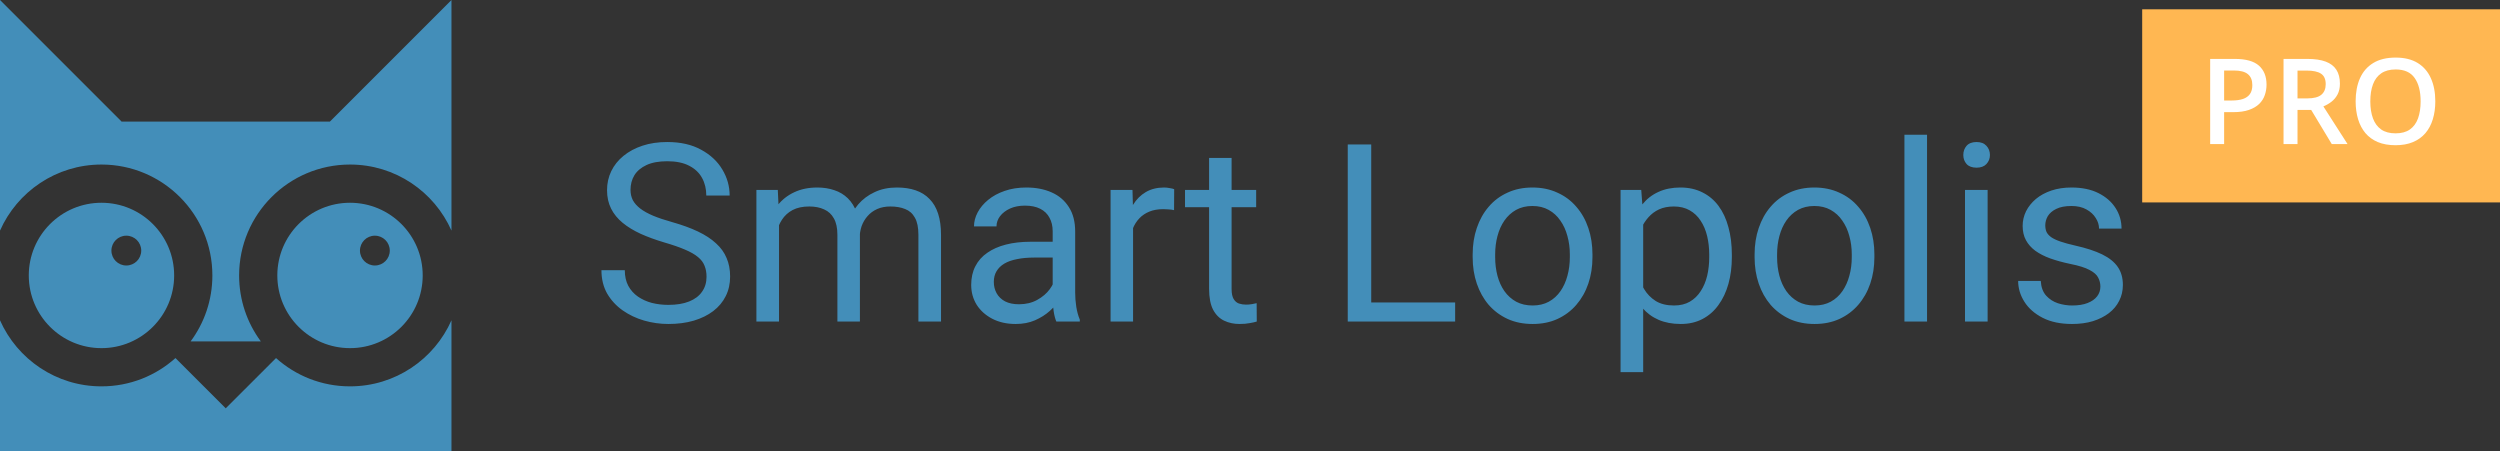
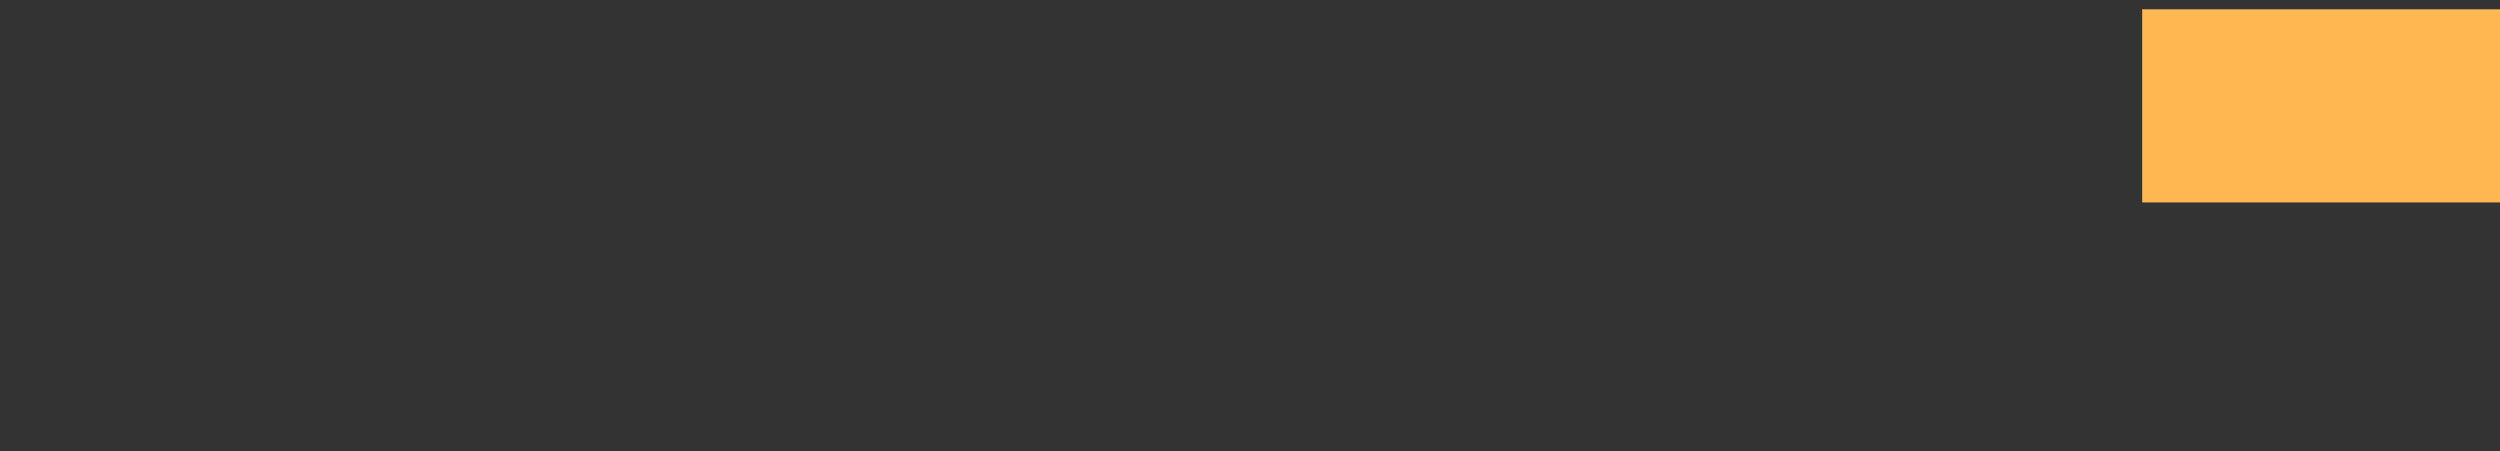
<svg xmlns="http://www.w3.org/2000/svg" fill="none" viewBox="6 4 184 33.23">
  <rect x="6" y="4" width="184" height="33.23" fill="#333333" stroke="none" />
-   <path fill-rule="evenodd" clip-rule="evenodd" d="M6 37.229H39.229V27.572C37.961 30.436 35.095 32.436 31.761 32.436C29.668 32.436 27.76 31.648 26.315 30.353L22.614 34.053L18.914 30.353C17.469 31.648 15.561 32.436 13.468 32.436C10.134 32.436 7.268 30.436 6 27.572V37.229ZM39.229 20.974V4L30.281 12.948H14.948L6 4V20.974C7.268 18.11 10.134 16.11 13.468 16.11C17.976 16.11 21.631 19.765 21.631 24.273C21.631 26.091 21.036 27.77 20.03 29.127H25.199C24.193 27.77 23.599 26.091 23.599 24.273C23.599 19.765 27.253 16.11 31.761 16.11C35.095 16.11 37.961 18.11 39.229 20.974ZM13.468 18.923C10.513 18.923 8.118 21.318 8.118 24.273C8.118 27.228 10.513 29.623 13.468 29.623C16.422 29.623 18.818 27.228 18.818 24.273C18.818 21.318 16.422 18.923 13.468 18.923ZM31.761 18.923C28.806 18.923 26.411 21.318 26.411 24.273C26.411 27.228 28.806 29.623 31.761 29.623C34.716 29.623 37.111 27.228 37.111 24.273C37.111 21.318 34.716 18.923 31.761 18.923ZM15.297 21.346C14.691 21.346 14.2 21.837 14.2 22.444C14.2 23.05 14.691 23.541 15.297 23.541C15.903 23.541 16.395 23.05 16.395 22.444C16.395 21.837 15.903 21.346 15.297 21.346ZM33.59 21.346C32.984 21.346 32.493 21.837 32.493 22.444C32.493 23.05 32.984 23.541 33.59 23.541C34.197 23.541 34.688 23.05 34.688 22.444C34.688 21.837 34.197 21.346 33.59 21.346Z" fill="#438EB9" />
-   <path d="M58.001 24.371C58.001 24.067 57.953 23.798 57.857 23.566C57.768 23.327 57.607 23.112 57.374 22.921C57.147 22.73 56.831 22.548 56.425 22.375C56.025 22.202 55.518 22.026 54.903 21.847C54.259 21.656 53.677 21.444 53.158 21.211C52.639 20.973 52.194 20.701 51.824 20.397C51.454 20.092 51.17 19.743 50.974 19.349C50.777 18.955 50.678 18.505 50.678 17.998C50.678 17.49 50.783 17.022 50.991 16.592C51.2 16.163 51.499 15.79 51.887 15.473C52.281 15.151 52.749 14.9 53.292 14.721C53.835 14.542 54.441 14.453 55.109 14.453C56.088 14.453 56.917 14.641 57.598 15.017C58.284 15.387 58.806 15.873 59.164 16.476C59.522 17.073 59.702 17.711 59.702 18.391H57.983C57.983 17.902 57.878 17.469 57.669 17.093C57.461 16.712 57.144 16.413 56.721 16.198C56.297 15.977 55.76 15.867 55.109 15.867C54.495 15.867 53.987 15.96 53.587 16.145C53.188 16.33 52.889 16.58 52.692 16.896C52.501 17.213 52.406 17.574 52.406 17.98C52.406 18.254 52.462 18.505 52.576 18.732C52.695 18.952 52.877 19.158 53.122 19.349C53.373 19.54 53.689 19.716 54.071 19.877C54.459 20.039 54.921 20.194 55.458 20.343C56.198 20.552 56.837 20.785 57.374 21.041C57.911 21.298 58.353 21.587 58.699 21.91C59.051 22.226 59.311 22.587 59.478 22.993C59.651 23.392 59.737 23.846 59.737 24.353C59.737 24.884 59.63 25.365 59.415 25.794C59.2 26.224 58.893 26.591 58.493 26.896C58.093 27.2 57.613 27.436 57.052 27.603C56.497 27.764 55.876 27.845 55.19 27.845C54.587 27.845 53.993 27.761 53.408 27.594C52.83 27.427 52.301 27.176 51.824 26.842C51.352 26.508 50.974 26.096 50.687 25.607C50.407 25.111 50.266 24.538 50.266 23.888H51.985C51.985 24.335 52.072 24.72 52.245 25.043C52.418 25.359 52.654 25.622 52.952 25.83C53.256 26.039 53.599 26.194 53.981 26.296C54.369 26.391 54.772 26.439 55.19 26.439C55.793 26.439 56.303 26.355 56.721 26.188C57.138 26.021 57.455 25.783 57.669 25.472C57.89 25.162 58.001 24.795 58.001 24.371ZM63.336 19.904V27.665H61.671V17.98H63.246L63.336 19.904ZM62.996 22.456L62.226 22.429C62.232 21.766 62.318 21.154 62.486 20.594C62.653 20.027 62.9 19.534 63.228 19.116C63.557 18.699 63.965 18.377 64.455 18.15C64.944 17.917 65.511 17.801 66.156 17.801C66.609 17.801 67.027 17.866 67.409 17.998C67.791 18.123 68.122 18.323 68.403 18.597C68.683 18.872 68.901 19.224 69.056 19.654C69.211 20.083 69.289 20.602 69.289 21.211V27.665H67.633V21.292C67.633 20.785 67.546 20.379 67.373 20.074C67.206 19.77 66.967 19.549 66.657 19.412C66.347 19.269 65.983 19.197 65.565 19.197C65.076 19.197 64.667 19.284 64.338 19.457C64.01 19.63 63.748 19.869 63.551 20.173C63.354 20.477 63.211 20.826 63.121 21.22C63.038 21.608 62.996 22.02 62.996 22.456ZM69.271 21.542L68.161 21.883C68.167 21.352 68.253 20.841 68.421 20.352C68.594 19.863 68.841 19.427 69.163 19.045C69.492 18.663 69.894 18.362 70.372 18.141C70.849 17.914 71.395 17.801 72.01 17.801C72.529 17.801 72.989 17.869 73.389 18.006C73.794 18.144 74.135 18.356 74.409 18.642C74.69 18.923 74.901 19.284 75.045 19.725C75.188 20.167 75.26 20.692 75.26 21.301V27.665H73.595V21.283C73.595 20.74 73.508 20.319 73.335 20.021C73.168 19.716 72.929 19.504 72.619 19.385C72.314 19.26 71.95 19.197 71.527 19.197C71.163 19.197 70.84 19.26 70.56 19.385C70.279 19.51 70.044 19.683 69.853 19.904C69.662 20.119 69.516 20.367 69.414 20.647C69.319 20.928 69.271 21.226 69.271 21.542ZM83.477 26.009V21.023C83.477 20.641 83.4 20.31 83.245 20.03C83.095 19.743 82.869 19.522 82.564 19.367C82.26 19.212 81.884 19.134 81.436 19.134C81.019 19.134 80.651 19.206 80.335 19.349C80.025 19.492 79.78 19.68 79.601 19.913C79.428 20.146 79.342 20.397 79.342 20.665H77.686C77.686 20.319 77.775 19.976 77.954 19.636C78.133 19.296 78.39 18.988 78.724 18.714C79.064 18.433 79.47 18.212 79.941 18.051C80.419 17.884 80.95 17.801 81.535 17.801C82.239 17.801 82.86 17.92 83.397 18.159C83.94 18.397 84.364 18.759 84.668 19.242C84.978 19.719 85.133 20.319 85.133 21.041V25.553C85.133 25.875 85.16 26.218 85.214 26.582C85.274 26.946 85.36 27.26 85.474 27.522V27.665H83.746C83.662 27.474 83.597 27.221 83.549 26.904C83.501 26.582 83.477 26.284 83.477 26.009ZM83.764 21.793L83.782 22.957H82.108C81.636 22.957 81.216 22.996 80.846 23.073C80.475 23.145 80.165 23.255 79.915 23.404C79.664 23.554 79.473 23.742 79.342 23.968C79.21 24.189 79.145 24.449 79.145 24.747C79.145 25.052 79.213 25.329 79.35 25.58C79.488 25.83 79.694 26.03 79.968 26.179C80.249 26.323 80.592 26.394 80.998 26.394C81.505 26.394 81.953 26.287 82.34 26.072C82.728 25.857 83.036 25.595 83.262 25.284C83.495 24.974 83.621 24.673 83.638 24.38L84.346 25.177C84.304 25.427 84.19 25.705 84.005 26.009C83.82 26.314 83.573 26.606 83.262 26.887C82.958 27.161 82.594 27.391 82.17 27.576C81.753 27.755 81.281 27.845 80.756 27.845C80.1 27.845 79.524 27.716 79.028 27.459C78.539 27.203 78.157 26.86 77.882 26.43C77.614 25.994 77.48 25.508 77.48 24.971C77.48 24.452 77.581 23.995 77.784 23.601C77.987 23.201 78.279 22.87 78.661 22.608C79.043 22.339 79.503 22.136 80.04 21.999C80.577 21.862 81.177 21.793 81.839 21.793H83.764ZM89.394 19.502V27.665H87.738V17.98H89.35L89.394 19.502ZM92.42 17.926L92.411 19.466C92.274 19.436 92.143 19.418 92.017 19.412C91.898 19.4 91.761 19.394 91.606 19.394C91.224 19.394 90.886 19.454 90.594 19.573C90.302 19.692 90.054 19.86 89.851 20.074C89.648 20.289 89.487 20.546 89.368 20.844C89.254 21.137 89.18 21.459 89.144 21.811L88.678 22.08C88.678 21.495 88.735 20.946 88.848 20.432C88.968 19.919 89.15 19.466 89.394 19.072C89.639 18.672 89.949 18.362 90.325 18.141C90.707 17.914 91.161 17.801 91.686 17.801C91.805 17.801 91.943 17.816 92.098 17.845C92.253 17.869 92.36 17.896 92.42 17.926ZM98.454 17.98V19.251H93.217V17.98H98.454ZM94.989 15.625H96.645V25.266C96.645 25.595 96.696 25.842 96.797 26.009C96.899 26.177 97.03 26.287 97.191 26.341C97.353 26.394 97.525 26.421 97.711 26.421C97.848 26.421 97.991 26.409 98.14 26.385C98.295 26.355 98.412 26.332 98.489 26.314L98.498 27.665C98.367 27.707 98.194 27.746 97.979 27.782C97.77 27.824 97.517 27.845 97.218 27.845C96.812 27.845 96.439 27.764 96.099 27.603C95.759 27.442 95.487 27.173 95.285 26.797C95.088 26.415 94.989 25.902 94.989 25.257V15.625ZM113.099 26.26V27.665H106.582V26.26H113.099ZM106.922 14.632V27.665H105.194V14.632H106.922ZM114.388 22.93V22.724C114.388 22.026 114.489 21.378 114.692 20.782C114.895 20.179 115.187 19.657 115.569 19.215C115.951 18.767 116.414 18.421 116.957 18.177C117.5 17.926 118.109 17.801 118.783 17.801C119.463 17.801 120.075 17.926 120.618 18.177C121.167 18.421 121.633 18.767 122.015 19.215C122.402 19.657 122.698 20.179 122.901 20.782C123.104 21.378 123.205 22.026 123.205 22.724V22.93C123.205 23.628 123.104 24.276 122.901 24.872C122.698 25.469 122.402 25.991 122.015 26.439C121.633 26.881 121.17 27.227 120.627 27.477C120.09 27.722 119.481 27.845 118.801 27.845C118.121 27.845 117.509 27.722 116.966 27.477C116.423 27.227 115.957 26.881 115.569 26.439C115.187 25.991 114.895 25.469 114.692 24.872C114.489 24.276 114.388 23.628 114.388 22.93ZM116.044 22.724V22.93C116.044 23.413 116.1 23.87 116.214 24.3C116.327 24.723 116.497 25.099 116.724 25.427C116.957 25.756 117.246 26.015 117.592 26.206C117.938 26.391 118.341 26.484 118.801 26.484C119.254 26.484 119.651 26.391 119.991 26.206C120.338 26.015 120.624 25.756 120.851 25.427C121.078 25.099 121.248 24.723 121.361 24.3C121.48 23.87 121.54 23.413 121.54 22.93V22.724C121.54 22.247 121.48 21.796 121.361 21.372C121.248 20.943 121.075 20.564 120.842 20.235C120.615 19.901 120.329 19.639 119.982 19.448C119.642 19.257 119.242 19.161 118.783 19.161C118.329 19.161 117.93 19.257 117.583 19.448C117.243 19.639 116.957 19.901 116.724 20.235C116.497 20.564 116.327 20.943 116.214 21.372C116.1 21.796 116.044 22.247 116.044 22.724ZM126.938 19.842V31.389H125.273V17.98H126.795L126.938 19.842ZM133.464 22.742V22.93C133.464 23.634 133.38 24.288 133.213 24.89C133.046 25.487 132.801 26.006 132.479 26.448C132.163 26.89 131.772 27.233 131.306 27.477C130.841 27.722 130.307 27.845 129.704 27.845C129.089 27.845 128.546 27.743 128.075 27.54C127.603 27.337 127.204 27.042 126.875 26.654C126.547 26.266 126.284 25.8 126.088 25.257C125.897 24.714 125.765 24.103 125.694 23.422V22.42C125.765 21.704 125.9 21.062 126.097 20.495C126.293 19.928 126.553 19.445 126.875 19.045C127.204 18.639 127.6 18.332 128.066 18.123C128.531 17.908 129.068 17.801 129.677 17.801C130.286 17.801 130.826 17.92 131.297 18.159C131.769 18.391 132.166 18.726 132.488 19.161C132.81 19.597 133.052 20.119 133.213 20.728C133.38 21.331 133.464 22.002 133.464 22.742ZM131.799 22.93V22.742C131.799 22.259 131.748 21.805 131.647 21.381C131.545 20.952 131.387 20.576 131.172 20.253C130.963 19.925 130.695 19.669 130.366 19.483C130.038 19.293 129.647 19.197 129.194 19.197C128.776 19.197 128.412 19.269 128.102 19.412C127.797 19.555 127.538 19.749 127.323 19.994C127.108 20.233 126.932 20.507 126.795 20.817C126.663 21.122 126.565 21.438 126.499 21.766V24.085C126.619 24.503 126.786 24.896 127.001 25.266C127.215 25.63 127.502 25.926 127.86 26.153C128.218 26.373 128.669 26.484 129.212 26.484C129.659 26.484 130.044 26.391 130.366 26.206C130.695 26.015 130.963 25.756 131.172 25.427C131.387 25.099 131.545 24.723 131.647 24.3C131.748 23.87 131.799 23.413 131.799 22.93ZM135.138 22.93V22.724C135.138 22.026 135.239 21.378 135.442 20.782C135.645 20.179 135.937 19.657 136.319 19.215C136.701 18.767 137.164 18.421 137.707 18.177C138.25 17.926 138.859 17.801 139.533 17.801C140.213 17.801 140.825 17.926 141.368 18.177C141.917 18.421 142.383 18.767 142.765 19.215C143.153 19.657 143.448 20.179 143.651 20.782C143.854 21.378 143.955 22.026 143.955 22.724V22.93C143.955 23.628 143.854 24.276 143.651 24.872C143.448 25.469 143.153 25.991 142.765 26.439C142.383 26.881 141.92 27.227 141.377 27.477C140.84 27.722 140.231 27.845 139.551 27.845C138.871 27.845 138.259 27.722 137.716 27.477C137.173 27.227 136.707 26.881 136.319 26.439C135.937 25.991 135.645 25.469 135.442 24.872C135.239 24.276 135.138 23.628 135.138 22.93ZM136.794 22.724V22.93C136.794 23.413 136.851 23.87 136.964 24.3C137.077 24.723 137.247 25.099 137.474 25.427C137.707 25.756 137.996 26.015 138.342 26.206C138.689 26.391 139.091 26.484 139.551 26.484C140.005 26.484 140.401 26.391 140.742 26.206C141.088 26.015 141.374 25.756 141.601 25.427C141.828 25.099 141.998 24.723 142.111 24.3C142.231 23.87 142.29 23.413 142.29 22.93V22.724C142.29 22.247 142.231 21.796 142.111 21.372C141.998 20.943 141.825 20.564 141.592 20.235C141.365 19.901 141.079 19.639 140.733 19.448C140.392 19.257 139.993 19.161 139.533 19.161C139.08 19.161 138.68 19.257 138.334 19.448C137.993 19.639 137.707 19.901 137.474 20.235C137.247 20.564 137.077 20.943 136.964 21.372C136.851 21.796 136.794 22.247 136.794 22.724ZM147.831 13.916V27.665H146.166V13.916H147.831ZM152.289 17.98V27.665H150.624V17.98H152.289ZM150.499 15.411C150.499 15.142 150.58 14.915 150.741 14.73C150.908 14.545 151.152 14.453 151.475 14.453C151.791 14.453 152.033 14.545 152.2 14.73C152.373 14.915 152.459 15.142 152.459 15.411C152.459 15.667 152.373 15.888 152.2 16.073C152.033 16.252 151.791 16.341 151.475 16.341C151.152 16.341 150.908 16.252 150.741 16.073C150.58 15.888 150.499 15.667 150.499 15.411ZM160.588 25.096C160.588 24.858 160.534 24.637 160.426 24.434C160.325 24.225 160.113 24.037 159.791 23.87C159.475 23.697 158.997 23.548 158.359 23.422C157.821 23.309 157.335 23.175 156.899 23.02C156.47 22.864 156.103 22.676 155.798 22.456C155.5 22.235 155.27 21.975 155.109 21.677C154.948 21.378 154.867 21.029 154.867 20.629C154.867 20.247 154.951 19.886 155.118 19.546C155.291 19.206 155.533 18.905 155.843 18.642C156.159 18.38 156.538 18.174 156.98 18.024C157.422 17.875 157.914 17.801 158.457 17.801C159.233 17.801 159.895 17.938 160.444 18.212C160.993 18.487 161.414 18.854 161.707 19.314C161.999 19.767 162.145 20.271 162.145 20.826H160.489C160.489 20.558 160.409 20.298 160.247 20.047C160.092 19.791 159.862 19.579 159.558 19.412C159.26 19.245 158.893 19.161 158.457 19.161C157.998 19.161 157.625 19.233 157.338 19.376C157.058 19.513 156.852 19.689 156.72 19.904C156.595 20.119 156.532 20.346 156.532 20.585C156.532 20.764 156.562 20.925 156.622 21.068C156.688 21.205 156.801 21.334 156.962 21.453C157.123 21.566 157.35 21.674 157.642 21.775C157.935 21.877 158.308 21.978 158.761 22.08C159.555 22.259 160.209 22.473 160.722 22.724C161.235 22.975 161.617 23.282 161.868 23.646C162.118 24.01 162.244 24.452 162.244 24.971C162.244 25.395 162.154 25.783 161.975 26.135C161.802 26.487 161.548 26.791 161.214 27.048C160.886 27.298 160.492 27.495 160.033 27.639C159.579 27.776 159.069 27.845 158.502 27.845C157.648 27.845 156.926 27.692 156.335 27.388C155.745 27.084 155.297 26.69 154.993 26.206C154.688 25.723 154.536 25.213 154.536 24.676H156.201C156.225 25.129 156.356 25.49 156.595 25.759C156.834 26.021 157.126 26.209 157.472 26.323C157.818 26.43 158.162 26.484 158.502 26.484C158.955 26.484 159.334 26.424 159.639 26.305C159.949 26.185 160.185 26.021 160.346 25.812C160.507 25.604 160.588 25.365 160.588 25.096Z" fill="#438EB9" />
  <rect x="163.665" y="4.685" width="26.335" height="14.213" fill="#FFB752" />
-   <path d="M170.489 8.336C171.298 8.336 171.888 8.502 172.26 8.833C172.631 9.165 172.817 9.629 172.817 10.226C172.817 10.498 172.774 10.757 172.688 11.002C172.605 11.245 172.468 11.461 172.277 11.649C172.085 11.835 171.832 11.982 171.518 12.091C171.207 12.2 170.822 12.254 170.365 12.254H169.696V14.603H168.668V8.336H170.489ZM170.421 9.189H169.696V11.397H170.258C170.581 11.397 170.855 11.36 171.081 11.285C171.307 11.208 171.478 11.087 171.595 10.921C171.712 10.755 171.771 10.537 171.771 10.265C171.771 9.902 171.661 9.632 171.441 9.455C171.224 9.278 170.884 9.189 170.421 9.189ZM175.83 8.336C176.37 8.336 176.816 8.402 177.167 8.533C177.522 8.665 177.785 8.865 177.956 9.133C178.13 9.402 178.218 9.744 178.218 10.158C178.218 10.466 178.16 10.729 178.046 10.947C177.932 11.164 177.782 11.344 177.596 11.487C177.41 11.63 177.212 11.744 177 11.83L178.779 14.603H177.617L176.104 12.091H175.097V14.603H174.068V8.336H175.83ZM175.761 9.194H175.097V11.242H175.809C176.286 11.242 176.632 11.154 176.846 10.977C177.063 10.799 177.172 10.538 177.172 10.192C177.172 9.829 177.056 9.572 176.824 9.421C176.596 9.269 176.242 9.194 175.761 9.194ZM185.238 11.461C185.238 11.944 185.177 12.384 185.054 12.781C184.934 13.175 184.753 13.515 184.51 13.801C184.267 14.084 183.963 14.303 183.597 14.457C183.231 14.611 182.802 14.688 182.311 14.688C181.811 14.688 181.377 14.611 181.008 14.457C180.642 14.303 180.338 14.083 180.095 13.797C179.855 13.511 179.675 13.17 179.555 12.773C179.435 12.375 179.375 11.935 179.375 11.452C179.375 10.807 179.481 10.244 179.692 9.764C179.906 9.281 180.231 8.906 180.665 8.641C181.102 8.372 181.654 8.238 182.319 8.238C182.971 8.238 183.512 8.371 183.944 8.636C184.375 8.902 184.698 9.276 184.913 9.759C185.13 10.239 185.238 10.807 185.238 11.461ZM180.455 11.461C180.455 11.944 180.521 12.363 180.652 12.717C180.784 13.068 180.985 13.34 181.256 13.531C181.531 13.72 181.882 13.814 182.311 13.814C182.742 13.814 183.094 13.72 183.365 13.531C183.637 13.34 183.837 13.068 183.965 12.717C184.094 12.363 184.158 11.944 184.158 11.461C184.158 10.727 184.011 10.152 183.717 9.738C183.425 9.321 182.96 9.112 182.319 9.112C181.891 9.112 181.538 9.206 181.261 9.395C180.986 9.584 180.784 9.854 180.652 10.205C180.521 10.554 180.455 10.972 180.455 11.461Z" fill="white" />
</svg>